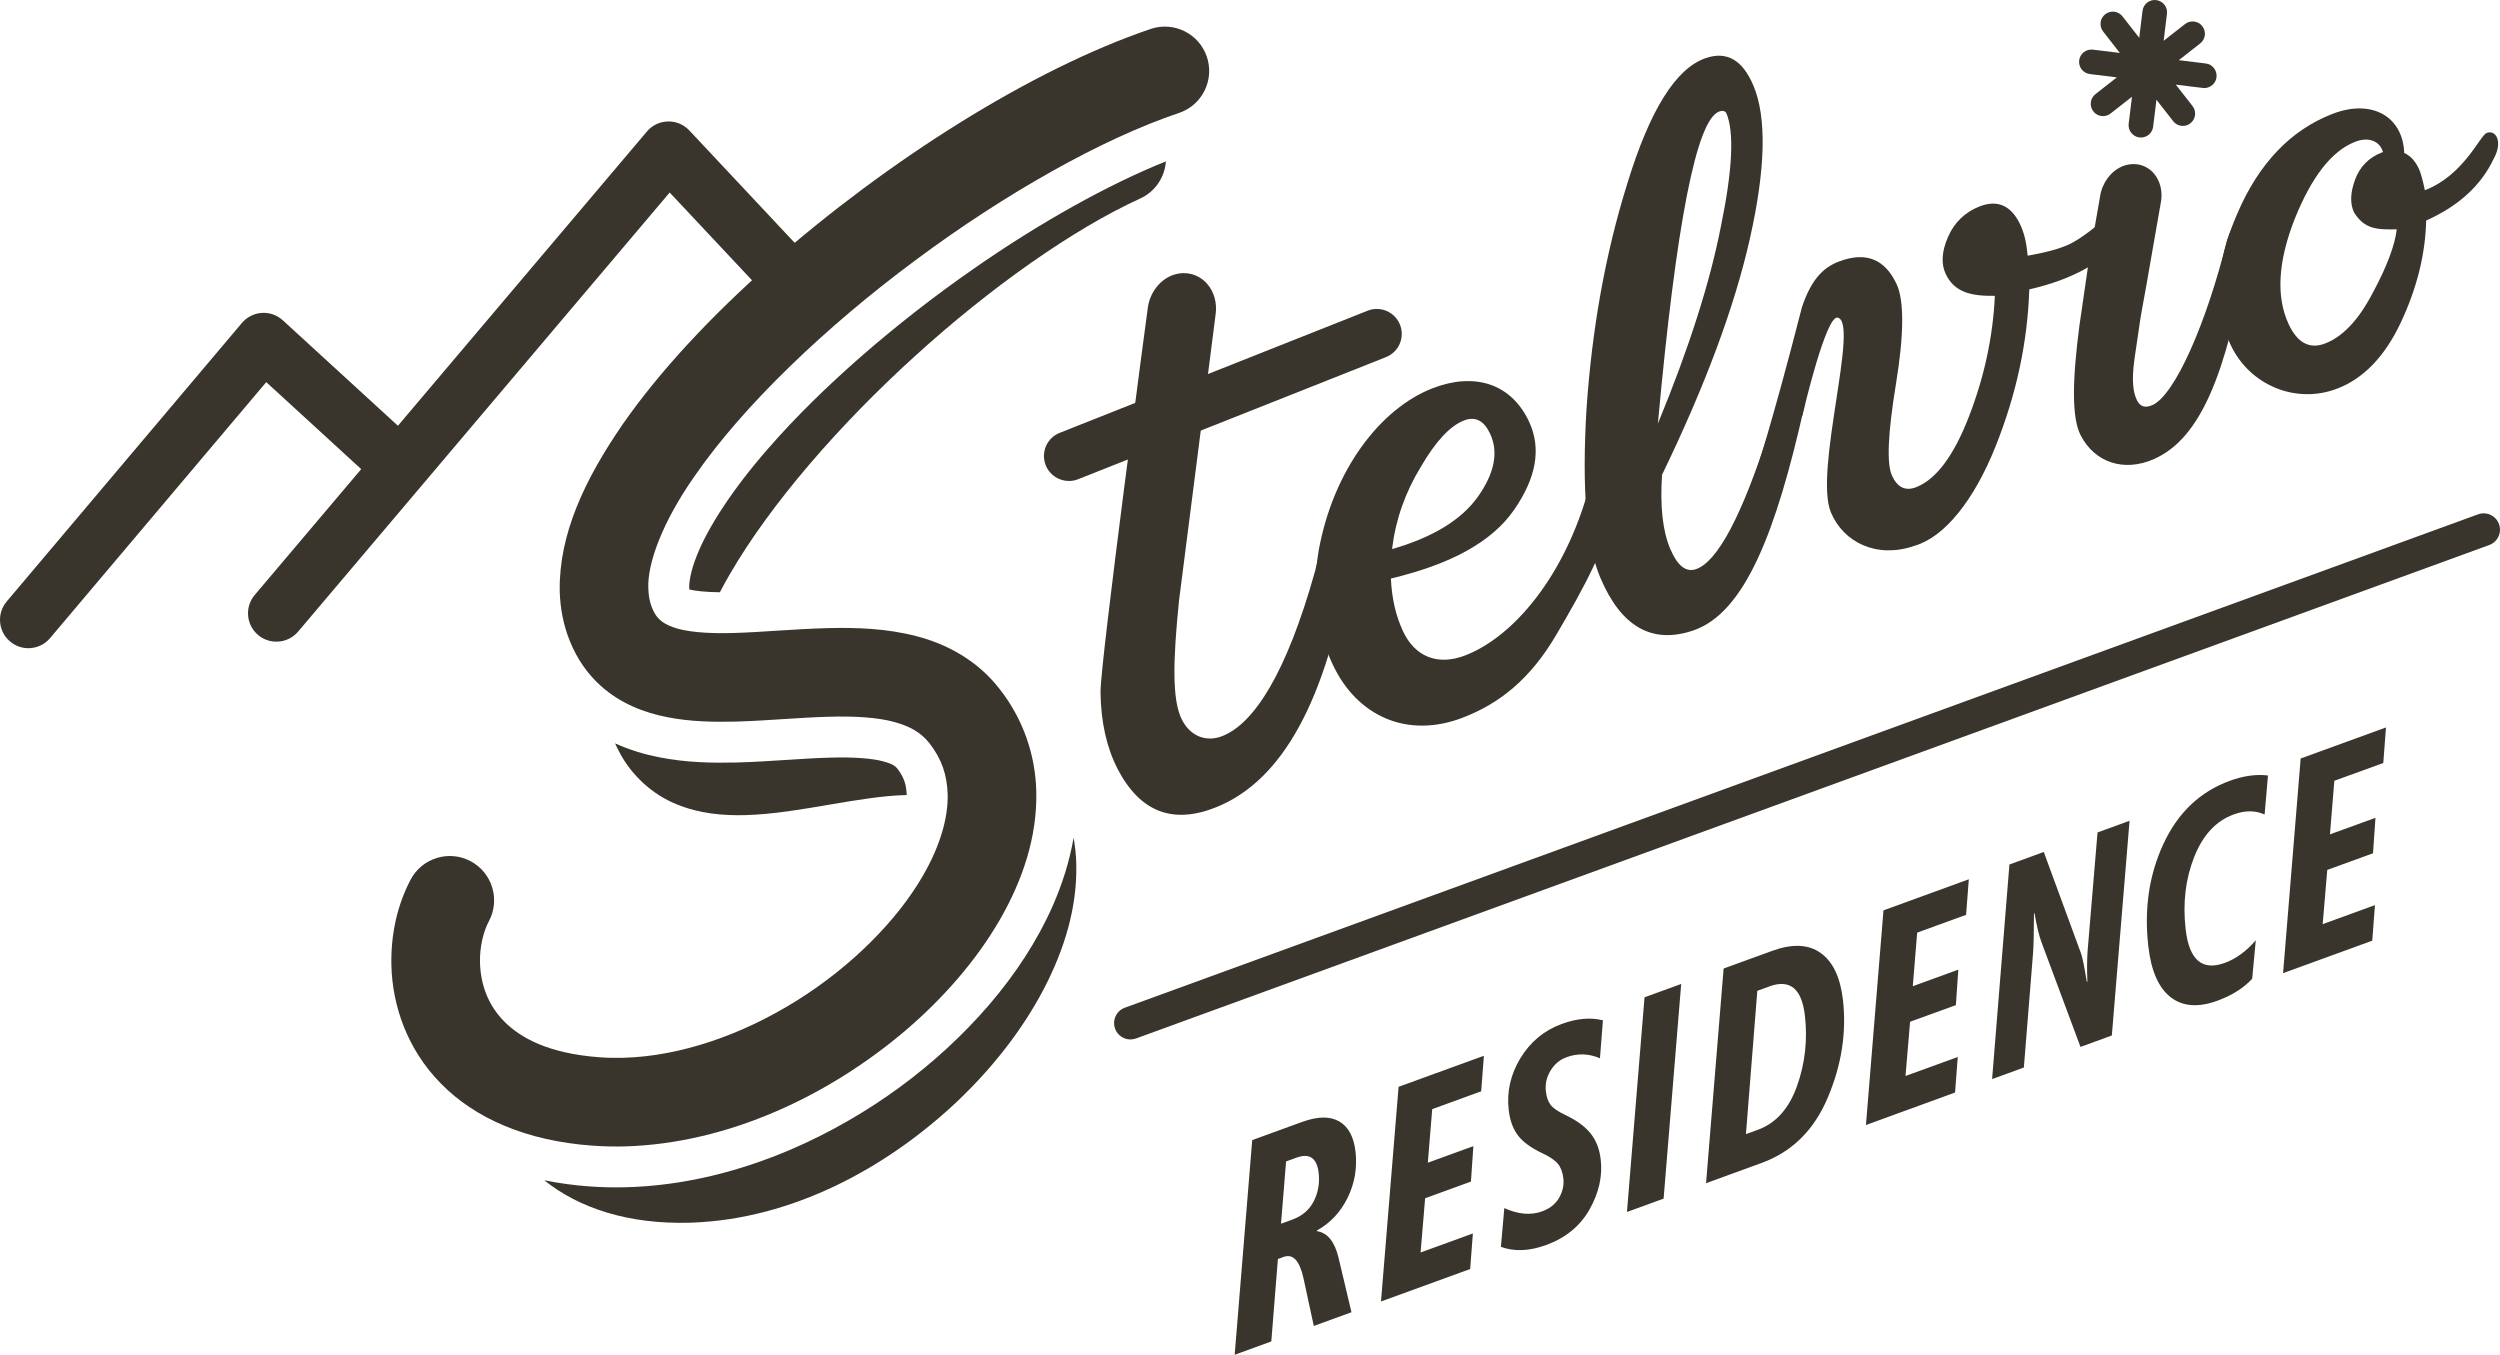
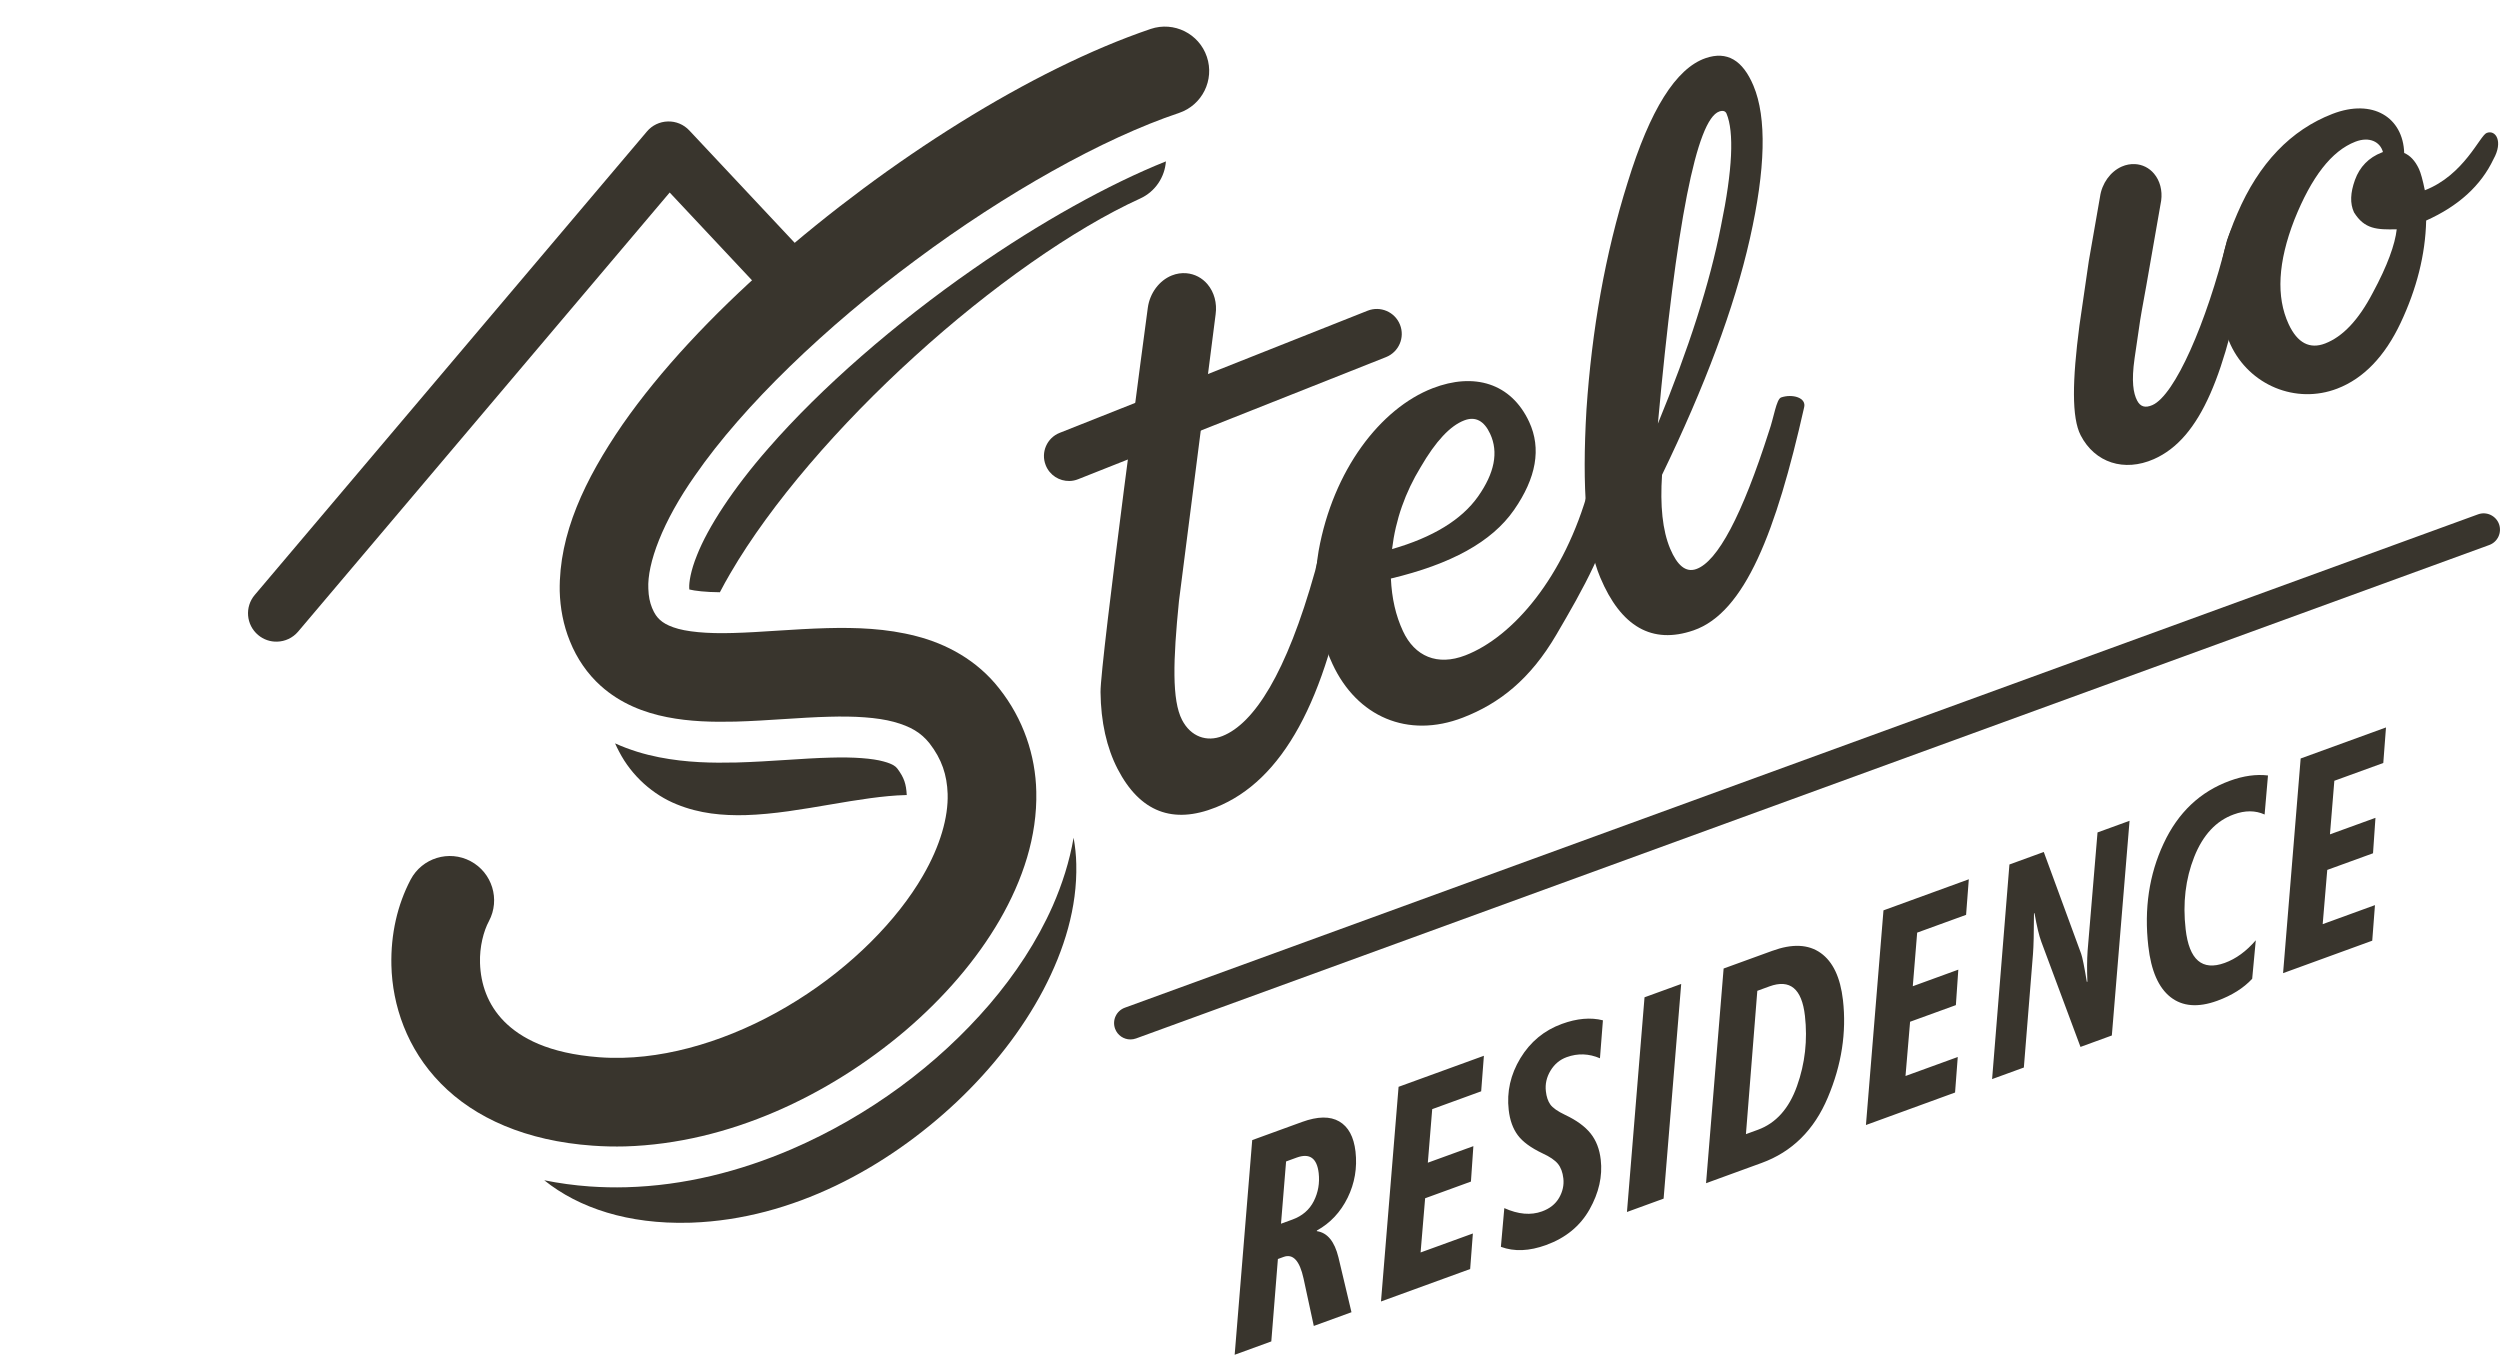
<svg xmlns="http://www.w3.org/2000/svg" class="SVG-logo SVG-logo--stelvio-residence" version="1.1" id="Layer_1" x="0px" y="0px" width="174px" height="94.3px" viewBox="0 0 174 94.3" enable-background="new 0 0 174 94.3" xml:space="preserve" fill="#39352D">
  <g>
    <path d="M110.779,31.003c-0.242,0.094,0.162,1.979-0.186,2.957c-1.703,6.214-5.299,10.376-8.606,11.654   c-1.946,0.752-3.526,0.072-4.341-1.688c-0.508-1.094-0.775-2.282-0.84-3.66c4.183-1,7.021-2.545,8.568-4.771   c1.55-2.228,1.917-4.276,1.056-6.132c-1.261-2.711-3.843-3.452-6.714-2.343c-3.647,1.41-6.93,5.708-7.939,11.318   c-0.468,2.819-0.164,5.449,0.965,7.878c1.699,3.663,5.234,5.215,9.077,3.729c2.528-0.977,4.68-2.655,6.503-5.771   c1.822-3.116,3.745-6.43,4.187-9.799C112.681,33.634,111.608,30.686,110.779,31.003 M96.887,38.216   c0.248-2.061,0.92-3.948,1.994-5.71c1.053-1.81,2.052-2.871,3.026-3.245c0.778-0.302,1.388,0.024,1.806,0.929   c0.6,1.284,0.301,2.747-0.84,4.365C101.733,36.173,99.721,37.402,96.887,38.216" />
    <path d="M173.072,9.253c-0.475,0.182-1.574,2.933-4.303,3.989c-0.148-0.72-0.285-1.214-0.41-1.484   c-0.27-0.581-0.627-0.945-1.027-1.109c-0.078-2.479-2.19-3.807-4.996-2.721c-2.888,1.115-5.121,3.437-6.619,6.936   c-1.519,3.459-1.677,6.533-0.472,9.124c1.31,2.823,4.549,4.171,7.437,3.055c1.818-0.701,3.298-2.232,4.404-4.575   c1.104-2.344,1.721-4.727,1.775-7.119c2.241-1.002,3.816-2.431,4.686-4.274C174.236,9.851,173.705,9.007,173.072,9.253    M166.812,15.959c-0.117,1.049-0.643,2.529-1.673,4.432c-0.989,1.889-2.085,3.042-3.31,3.515c-1.068,0.412-1.929-0.03-2.539-1.346   c-0.879-1.896-0.748-4.318,0.401-7.271c1.187-2.967,2.581-4.783,4.241-5.426c0.989-0.382,1.733,0.017,1.921,0.718l-0.08,0.032   c-0.908,0.351-1.54,1.004-1.866,1.907c-0.326,0.903-0.355,1.643-0.068,2.261C164.57,15.957,165.429,15.991,166.812,15.959" />
    <path d="M155.844,15.219c-0.229,0.101-0.534,0.599-0.847,1.518c-1.438,5.787-3.636,10.775-5.191,11.457   c-0.504,0.221-0.842,0.11-1.062-0.315c-0.265-0.508-0.407-1.331-0.177-2.943l0.31-2.114c0.078-0.608,0.254-1.571,0.504-2.932   l1.036-5.926c0.096-0.708-0.086-1.394-0.499-1.88c-0.338-0.402-0.809-0.636-1.325-0.662c-0.311-0.016-0.621,0.042-0.918,0.172   c-0.793,0.348-1.385,1.174-1.514,2.105l-0.779,4.46l-0.655,4.505c-0.496,3.811-0.547,6.406,0.089,7.637   c0.99,1.911,3.027,2.561,5.085,1.657c3.296-1.447,5.031-6.011,6.464-13.984C156.512,17.283,156.621,14.879,155.844,15.219" />
    <path d="M93.199,34.449c-0.326,0.13-1.387,4.032-1.668,5.292c-2.006,7.176-4.268,10.619-6.446,11.486   c-1.092,0.437-2.208,0.051-2.813-1.117c-0.711-1.374-0.631-4.133-0.215-8.285l2.551-19.953c0.106-0.771-0.098-1.527-0.557-2.077   c-0.375-0.452-0.901-0.727-1.471-0.777c-0.348-0.03-0.69,0.022-1.02,0.154c-0.877,0.35-1.534,1.232-1.672,2.247   c0,0-3.312,24.678-3.291,26.753c0.023,2.077,0.43,3.879,1.192,5.352c1.553,2.997,3.841,3.865,6.838,2.667   c4.634-1.849,7.685-7.444,9.292-16.916C94.096,38.471,94.125,34.079,93.199,34.449" />
-     <path d="M153.521,4.418l-1.877-0.23l1.49-1.165c0.373-0.292,0.438-0.83,0.146-1.203c-0.291-0.372-0.828-0.438-1.201-0.147   l-1.488,1.165l0.229-1.876c0.059-0.469-0.275-0.897-0.747-0.955c-0.467-0.059-0.895,0.275-0.953,0.747l-0.23,1.876l-1.165-1.491   c-0.289-0.372-0.828-0.438-1.199-0.148c-0.375,0.292-0.439,0.83-0.148,1.203l1.164,1.491l-1.877-0.23   c-0.469-0.058-0.896,0.276-0.954,0.744c-0.059,0.471,0.274,0.899,0.745,0.955l1.877,0.232l-1.49,1.165   c-0.373,0.29-0.439,0.829-0.146,1.2c0.174,0.227,0.439,0.339,0.703,0.33c0.176-0.008,0.35-0.065,0.496-0.182l1.49-1.165   l-0.23,1.876c-0.057,0.47,0.277,0.897,0.747,0.955c0.047,0.006,0.092,0.008,0.135,0.006c0.414-0.014,0.768-0.328,0.82-0.75   l0.231-1.879l1.164,1.491c0.176,0.224,0.439,0.338,0.705,0.329c0.174-0.006,0.348-0.064,0.494-0.181   c0.373-0.289,0.439-0.83,0.148-1.201l-1.162-1.489l1.875,0.23c0.045,0.007,0.09,0.007,0.135,0.007   c0.414-0.017,0.769-0.329,0.821-0.752C154.323,4.902,153.99,4.476,153.521,4.418" />
    <path d="M72.782,32.38c-0.356-0.893,0.082-1.903,0.973-2.254l21.429-8.5c0.892-0.354,1.902,0.082,2.256,0.974   c0.355,0.891-0.082,1.901-0.974,2.255l-21.43,8.499c-0.195,0.078-0.396,0.118-0.594,0.122   C73.733,33.495,73.057,33.077,72.782,32.38" />
    <path d="M123.967,27.662c-0.336,0.116-0.51,1.415-0.837,2.334c-1.874,5.871-3.591,9.102-5.08,9.614   c-0.717,0.248-1.312-0.248-1.808-1.424c-0.533-1.271-0.705-2.99-0.564-5.139c2.969-6.138,5.02-11.586,6.113-16.434   c1.093-4.845,1.181-8.431,0.251-10.644c-0.751-1.789-1.847-2.433-3.333-1.922c-2.064,0.712-3.871,3.597-5.426,8.655   c-1.575,5.014-2.49,10.284-2.865,15.799c-0.324,5.498-0.016,9.377,0.956,11.685c1.442,3.435,3.612,4.68,6.492,3.689   c3.599-1.239,5.759-6.911,7.696-15.498C125.76,27.666,124.734,27.398,123.967,27.662 M115.389,29.484   c1.275-13.959,2.691-21.18,4.273-21.724c0.24-0.084,0.426-0.04,0.504,0.147c0.533,1.273,0.428,3.894-0.389,7.837   C119.012,19.673,117.54,24.272,115.389,29.484" />
-     <path d="M148.615,14.637c-0.188-0.406-0.477-0.558-0.846-0.416c-0.412,0.16-1.947,1.76-3.362,2.573   c-0.674,0.42-1.774,0.738-3.28,1.002c-0.08-0.87-0.234-1.554-0.506-2.138c-0.625-1.351-1.585-1.777-2.828-1.296   c-1.012,0.39-1.766,1.106-2.211,2.128c-0.449,1.022-0.482,1.885-0.168,2.559c0.584,1.26,1.705,1.571,3.429,1.542   c-0.135,2.866-0.74,5.649-1.802,8.393c-1.057,2.745-2.299,4.392-3.681,4.926c-0.737,0.284-1.292,0.021-1.669-0.788   c-0.398-0.855-0.291-2.965,0.271-6.422c0.566-3.458,0.566-5.792,0.045-6.918c-0.816-1.755-2.154-2.3-4.042-1.571   c-1.104,0.428-1.907,1.268-2.548,3.163c-2.144,8.364-3.247,11.588-3.36,12.046l3.388-4.496c0.1-0.43,1.643-6.961,2.446-6.819   c1.548,0.274-1.653,10.678-0.463,13.551c0.875,2.107,3.218,3.239,5.818,2.333c2.11-0.607,4.157-3.2,5.639-6.904   c1.483-3.705,2.235-7.34,2.354-10.944c3.04-0.696,5.287-1.936,6.697-3.809C148.557,15.562,148.782,14.998,148.615,14.637" />
    <path class="SVG-logo--fill" d="M17.962,44.194c-0.834-0.707-0.938-1.952-0.232-2.786L45.025,9.153c0.363-0.432,0.891-0.684,1.458-0.699   c0.564-0.016,1.104,0.21,1.491,0.623l9.927,10.586c0.747,0.796,0.708,2.046-0.09,2.793c-0.797,0.746-2.047,0.706-2.792-0.09   l-8.409-8.967L20.748,43.961c-0.38,0.447-0.915,0.684-1.459,0.697C18.821,44.674,18.349,44.52,17.962,44.194" />
-     <path class="SVG-logo--fill" d="M0.701,44.647c-0.834-0.703-0.938-1.95-0.234-2.784l16.372-19.388c0.347-0.408,0.851-0.663,1.385-0.699   c0.534-0.033,1.065,0.154,1.46,0.517l9.353,8.568c0.804,0.739,0.858,1.989,0.122,2.793c-0.737,0.805-1.987,0.859-2.791,0.122   l-7.837-7.18L3.486,44.411c-0.378,0.452-0.915,0.686-1.458,0.704C1.559,45.126,1.087,44.974,0.701,44.647" />
    <path d="M63.677,24.788c5.256-4.784,11.051-8.864,15.684-10.973c1.057-0.485,1.709-1.498,1.786-2.583   c-3.966,1.586-8.794,4.269-13.427,7.506c-5.385,3.745-10.576,8.248-14.25,12.474c-2.454,2.799-4.205,5.506-4.961,7.435   c-0.445,1.096-0.555,1.896-0.539,2.262c0.004,0.045,0.006,0.086,0.008,0.119c0.365,0.092,1.125,0.186,2.126,0.193   c0.227-0.436,0.469-0.877,0.734-1.327C53.638,35.079,58.411,29.562,63.677,24.788" />
    <path d="M51.264,53.07c-1.684,0.037-3.464,0.014-5.395-0.365c-0.973-0.191-2.018-0.494-3.06-0.967   c0.084,0.189,0.176,0.377,0.275,0.564c0.889,1.727,2.399,3.029,4.005,3.675c1.608,0.662,3.23,0.792,4.781,0.757   c2.024-0.06,4.009-0.417,5.918-0.739c1.901-0.326,3.722-0.621,5.238-0.657c0.029-0.002,0.057,0,0.084,0v-0.01   c-0.043-0.771-0.182-1.201-0.656-1.836c-0.084-0.102-0.125-0.139-0.25-0.219c-0.123-0.076-0.346-0.18-0.717-0.277   c-0.738-0.207-2.069-0.316-3.701-0.264C55.908,52.775,53.667,53.002,51.264,53.07" />
    <path d="M37.878,82.146c2.425,1.948,5.86,3.065,10.074,2.956C47.981,85.1,48.013,85.1,48.04,85.1   c0.039-0.002,0.082-0.002,0.121-0.004c6.981-0.254,13.522-3.781,18.452-8.428c2.464-2.336,4.529-4.978,6.002-7.77   c1.466-2.792,2.368-5.752,2.294-8.754c-0.01-0.613-0.078-1.229-0.186-1.838c-0.283,1.648-0.793,3.233-1.45,4.736   c-1.098,2.48-2.614,4.771-4.416,6.877c-3.615,4.205-8.375,7.735-13.759,10.064c-3.589,1.541-7.477,2.54-11.508,2.649   c-0.844,0.023-1.692,0.004-2.548-0.055C39.945,82.499,38.892,82.351,37.878,82.146" />
    <path d="M41.25,79.738c-4.631-0.326-8.21-1.917-10.57-4.33c-2.364-2.404-3.374-5.453-3.439-8.222   c-0.05-2.171,0.418-4.214,1.34-5.967c0.798-1.505,2.665-2.079,4.17-1.282c1.504,0.8,2.079,2.666,1.28,4.172   c-0.374,0.691-0.659,1.789-0.622,2.917c0.045,1.462,0.531,2.894,1.674,4.058c1.147,1.159,3.085,2.232,6.61,2.5   c0.547,0.041,1.1,0.053,1.661,0.039c3.994-0.098,8.335-1.616,12.116-3.99c3.78-2.36,6.973-5.57,8.767-8.687   c1.206-2.079,1.77-4.071,1.719-5.694c-0.045-1.316-0.406-2.414-1.264-3.52c-0.59-0.735-1.297-1.165-2.483-1.491   c-1.165-0.313-2.737-0.407-4.496-0.356c-2.024,0.049-4.269,0.276-6.524,0.339c-1.579,0.037-3.171,0.004-4.765-0.312   c-1.583-0.311-3.234-0.938-4.615-2.18c-0.918-0.823-1.663-1.899-2.147-3.113c-0.456-1.121-0.674-2.303-0.706-3.476   c-0.061-3.975,1.745-7.771,4.363-11.584c2.644-3.803,6.245-7.619,10.32-11.222c8.171-7.191,18.153-13.509,26.451-16.324   c1.614-0.542,3.365,0.326,3.908,1.941s-0.324,3.363-1.94,3.908c-5.293,1.77-12.095,5.596-18.329,10.239   c-6.247,4.629-11.981,10.12-15.344,14.978c-2.274,3.225-3.351,6.157-3.261,7.902c0.016,0.523,0.105,0.949,0.26,1.331   c0.176,0.426,0.346,0.645,0.553,0.836c0.209,0.186,0.487,0.358,0.926,0.512c0.866,0.316,2.364,0.453,4.164,0.396   c1.935-0.049,4.193-0.275,6.526-0.338c2.03-0.051,4.132,0.012,6.227,0.559c2.081,0.532,4.222,1.665,5.762,3.638   c1.688,2.128,2.53,4.672,2.583,7.174c0.074,3.121-0.934,6.149-2.548,8.945c-1.624,2.8-3.88,5.4-6.545,7.681   c-5.336,4.532-12.313,7.858-19.517,8.075C42.763,79.809,42.006,79.793,41.25,79.738" />
    <path d="M93.797,83.359c0.492-1.005,0.674-2.076,0.547-3.209c-0.119-1.027-0.496-1.729-1.133-2.098   c-0.637-0.372-1.498-0.36-2.585,0.035l-3.472,1.264l-1.221,14.941l2.55-0.929l0.459-5.736l0.396-0.145   c0.654-0.241,1.12,0.262,1.39,1.505l0.712,3.299l2.623-0.955l-0.906-3.813c-0.271-1.114-0.773-1.724-1.502-1.829l-0.004-0.041   C92.59,85.127,93.303,84.363,93.797,83.359 M90.249,80.568c0.9-0.326,1.411,0.033,1.532,1.08c0.078,0.692-0.035,1.343-0.34,1.951   c-0.306,0.605-0.802,1.033-1.49,1.283l-0.793,0.289l0.354-4.334L90.249,80.568z M103.279,73.482l-5.938,2.16l-1.224,14.941   l6.206-2.259l0.189-2.474l-3.639,1.322l0.316-3.773l3.188-1.161l0.17-2.466l-3.17,1.152l0.305-3.728l3.408-1.241L103.279,73.482z    M111.563,71.014c-0.856-0.217-1.808-0.133-2.856,0.25c-1.234,0.45-2.194,1.245-2.887,2.385c-0.688,1.141-0.959,2.34-0.814,3.603   c0.08,0.711,0.291,1.298,0.631,1.757s0.913,0.879,1.718,1.262c0.513,0.234,0.87,0.48,1.077,0.732c0.203,0.252,0.33,0.59,0.377,1.01   c0.053,0.466-0.045,0.919-0.295,1.354c-0.252,0.436-0.648,0.75-1.19,0.947c-0.777,0.283-1.651,0.207-2.624-0.229l-0.238,2.695   c0.928,0.344,1.978,0.301,3.15-0.127c1.361-0.496,2.369-1.322,3.021-2.479c0.65-1.155,0.911-2.311,0.778-3.463   c-0.083-0.73-0.317-1.338-0.706-1.824s-0.977-0.915-1.766-1.288c-0.529-0.252-0.875-0.494-1.039-0.729   c-0.164-0.235-0.266-0.54-0.307-0.915c-0.059-0.504,0.049-0.982,0.322-1.436c0.275-0.455,0.65-0.77,1.131-0.943   c0.766-0.277,1.535-0.252,2.311,0.08L111.563,71.014z M117.011,68.484l-2.552,0.928l-1.223,14.943l2.551-0.93L117.011,68.484z    M122.61,80.941c2.116-0.771,3.655-2.289,4.608-4.559c0.958-2.268,1.308-4.528,1.052-6.779c-0.18-1.572-0.695-2.665-1.548-3.274   c-0.854-0.61-1.979-0.661-3.38-0.148l-3.378,1.228l-1.223,14.942L122.61,80.941z M123.155,68.652   c1.431-0.52,2.253,0.16,2.468,2.045c0.191,1.688,0.01,3.32-0.551,4.891c-0.557,1.571-1.467,2.586-2.724,3.045l-0.831,0.303   l0.792-9.975L123.155,68.652z M137.029,61.198l-5.939,2.163l-1.221,14.941l6.203-2.262l0.188-2.473l-3.637,1.322l0.319-3.775   l3.187-1.158l0.17-2.469l-3.169,1.154l0.305-3.73l3.405-1.238L137.029,61.198z M148.217,57.127l-2.229,0.811l-0.691,8.249   c-0.043,0.633-0.047,1.349-0.014,2.136l-0.039,0.014c-0.178-1.067-0.311-1.716-0.393-1.948l-2.604-7.091l-2.391,0.871   l-1.206,14.936l2.21-0.805l0.635-7.894c0.043-0.528,0.066-1.472,0.07-2.837l0.037-0.012c0.16,0.912,0.318,1.578,0.477,1.998   l2.723,7.311l2.182-0.796L148.217,57.127z M157.852,53.973c-0.822-0.098-1.707,0.023-2.651,0.369   c-2.069,0.754-3.608,2.208-4.614,4.369c-1.009,2.159-1.362,4.537-1.065,7.141c0.193,1.709,0.71,2.889,1.544,3.545   c0.836,0.656,1.92,0.742,3.253,0.258c1.018-0.371,1.829-0.881,2.433-1.531l0.25-2.68c-0.66,0.767-1.379,1.29-2.161,1.575   c-1.571,0.571-2.478-0.211-2.72-2.345c-0.209-1.824-0.01-3.501,0.596-5.031c0.605-1.525,1.522-2.514,2.752-2.959   c0.785-0.288,1.502-0.288,2.148,0.006L157.852,53.973z M166.065,50.63l-5.939,2.161l-1.224,14.941l6.206-2.26l0.189-2.475   l-3.638,1.324l0.318-3.775l3.185-1.158l0.17-2.467l-3.167,1.15l0.305-3.729l3.407-1.238L166.065,50.63z" />
    <path d="M78.678,72.345c-0.465,0-0.901-0.285-1.069-0.748c-0.215-0.591,0.088-1.243,0.678-1.46l94.185-34.339   c0.588-0.216,1.242,0.088,1.459,0.678c0.213,0.59-0.09,1.245-0.682,1.458L79.069,72.276C78.938,72.323,78.809,72.345,78.678,72.345   " />
  </g>
</svg>